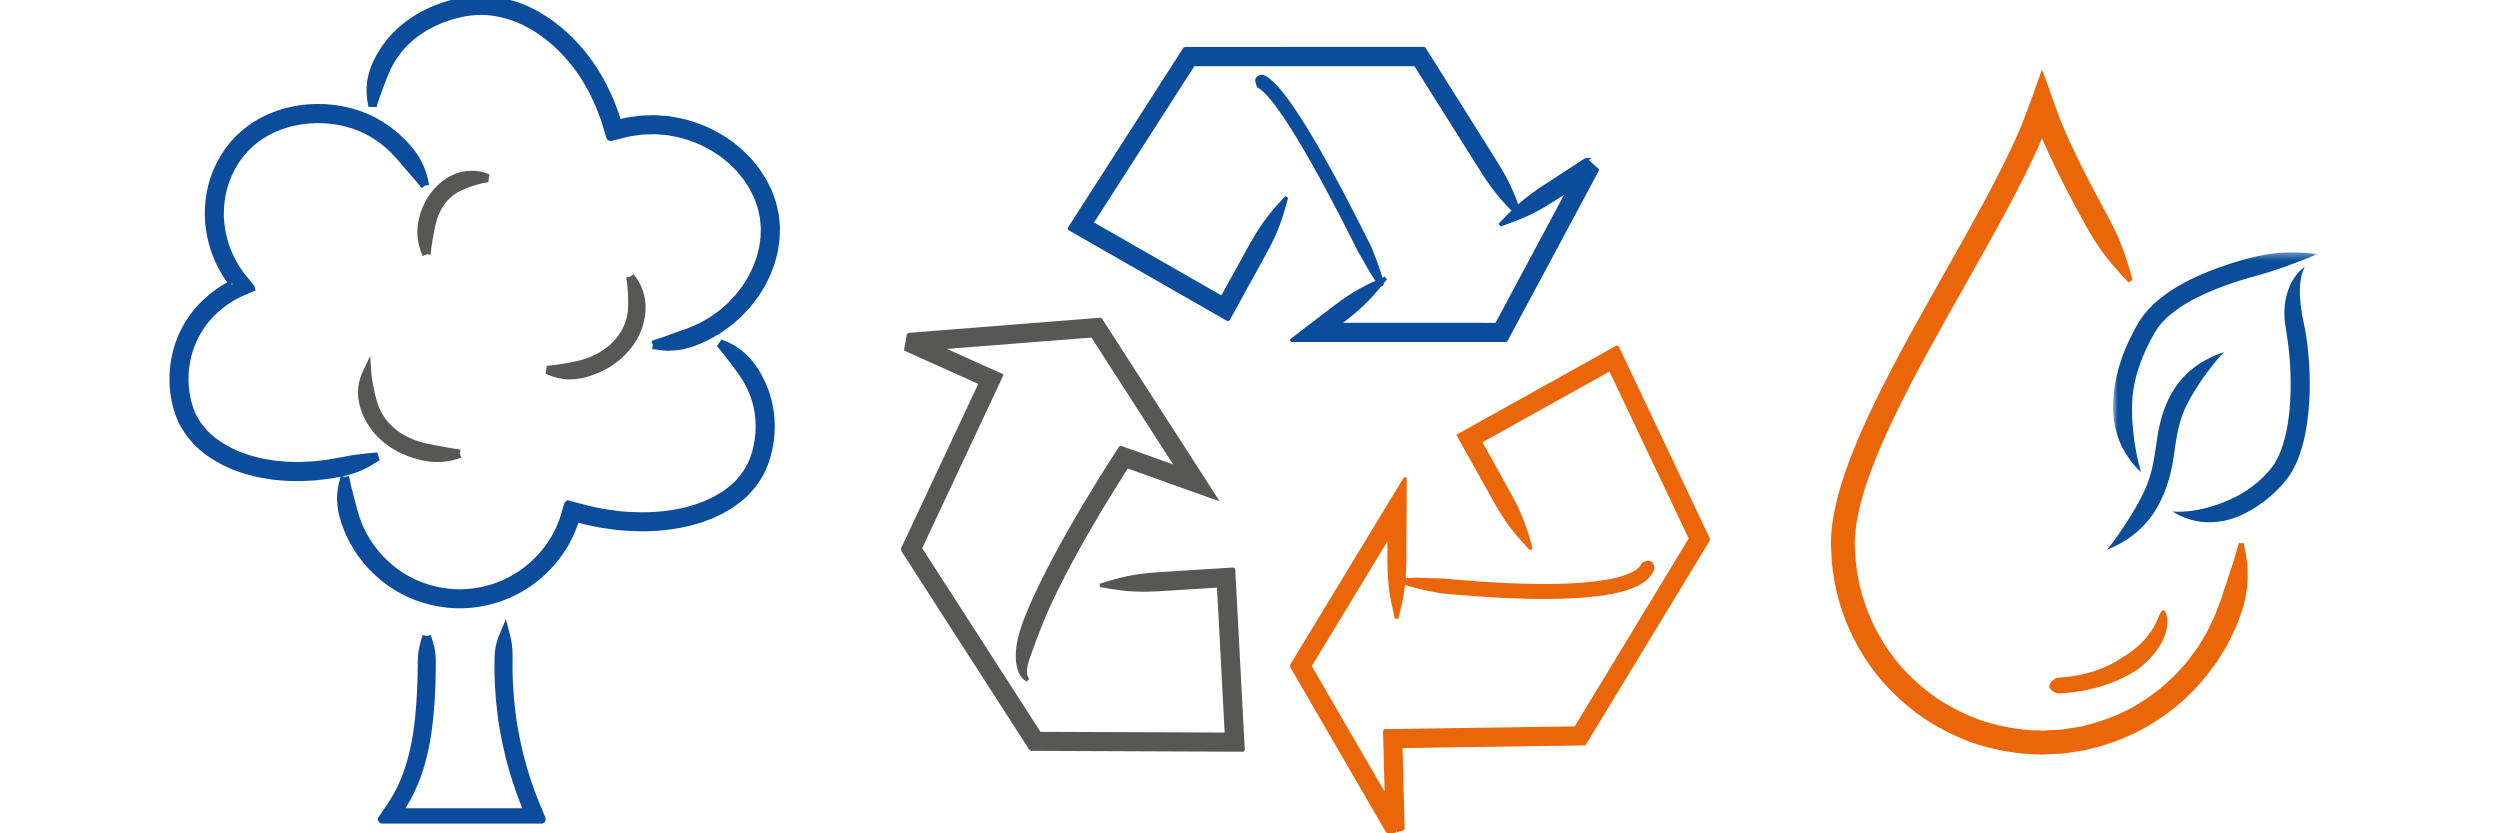
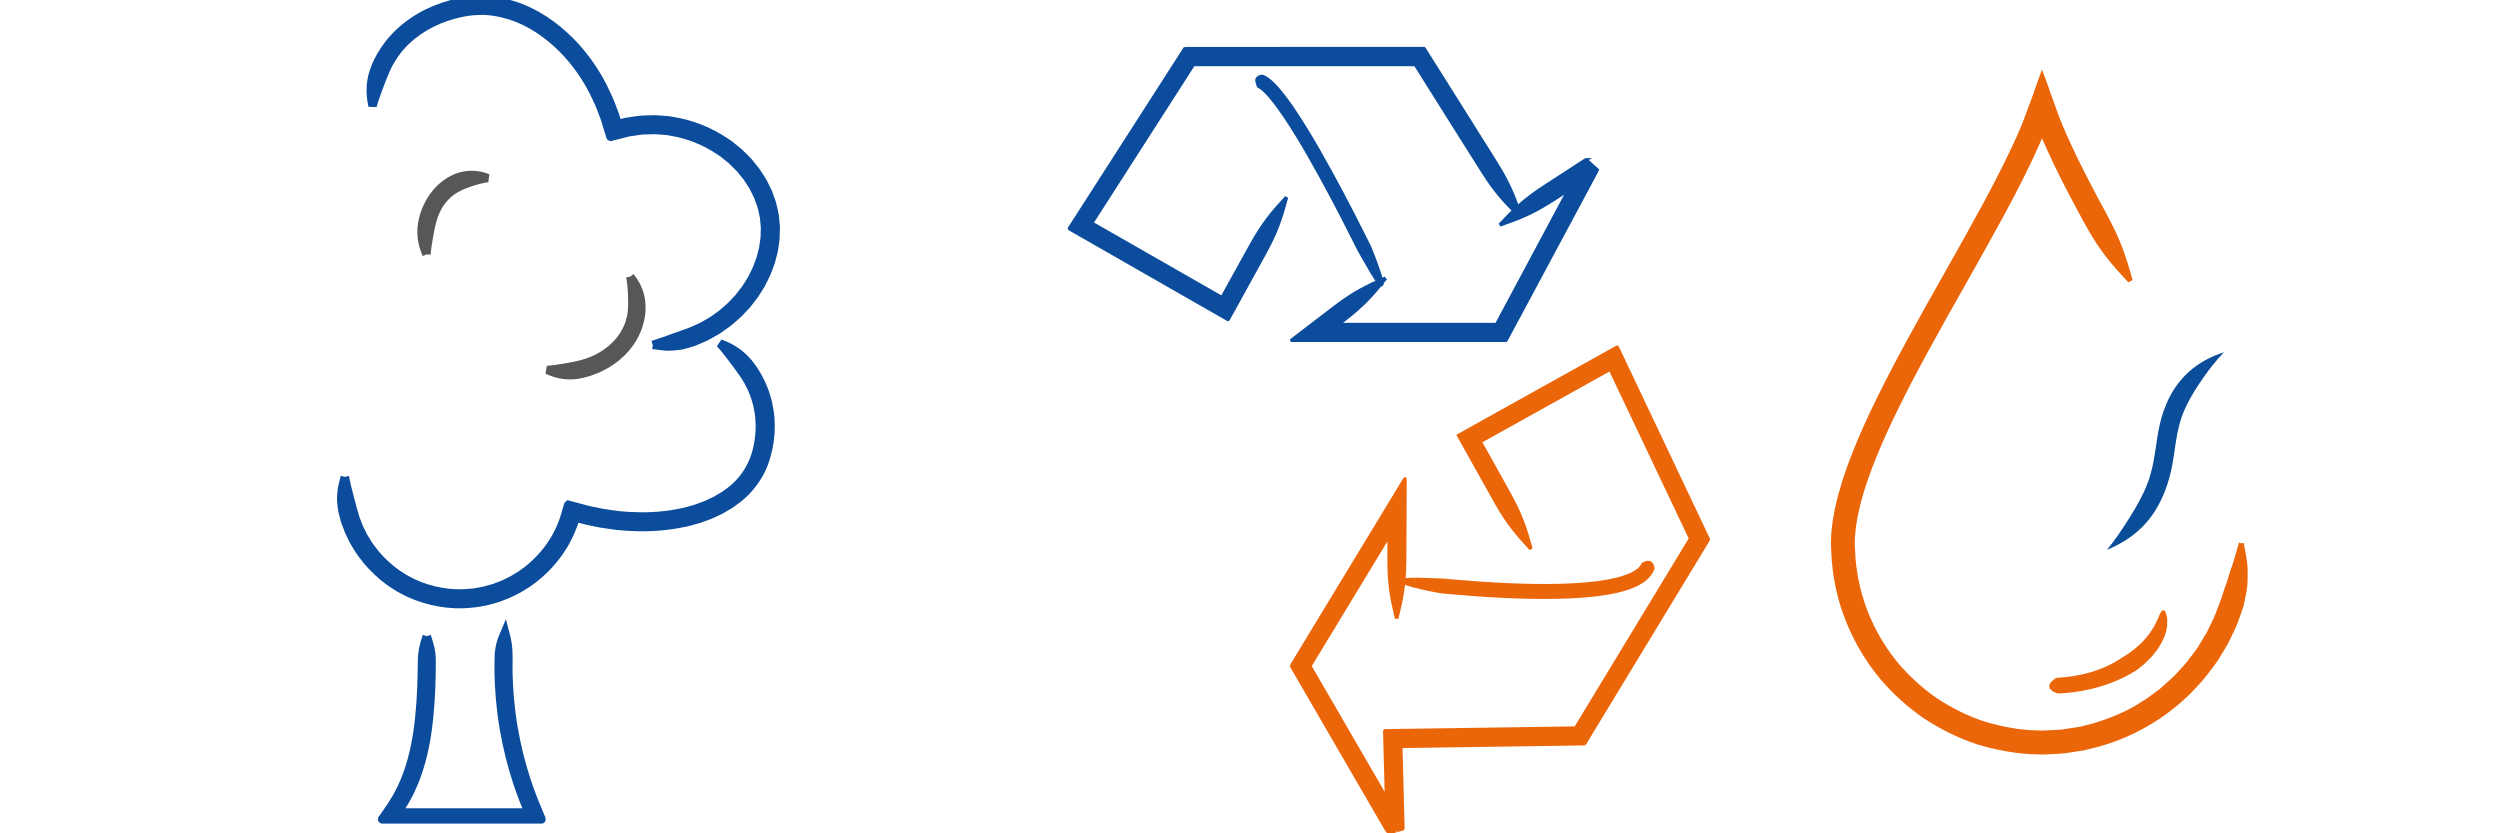
<svg xmlns="http://www.w3.org/2000/svg" xmlns:xlink="http://www.w3.org/1999/xlink" width="360px" height="120px" viewBox="0 0 360 120" version="1.1">
  <title>vorschau-nachhaltigkeit</title>
  <desc>Created with Sketch.</desc>
  <defs>
-     <polygon id="path-1" points="0.823 0.337 30.315 0.337 30.315 32.093 0.823 32.093" />
-   </defs>
+     </defs>
  <g id="vorschau-nachhaltigkeit" stroke="none" stroke-width="1" fill="none" fill-rule="evenodd">
    <g id="Group-2" transform="translate(264, 11)">
      <path d="M58.747,67.241 C58.497,68.102 58.268,68.891 58.047,69.652 C57.859,70.405 57.538,71.106 57.333,71.832 C57.214,72.193 57.128,72.563 56.998,72.933 C56.857,73.301 56.721,73.679 56.588,74.073 C56.456,74.467 56.326,74.877 56.199,75.309 C56.037,75.731 55.867,76.172 55.687,76.638 C55.496,77.143 55.25,77.919 54.777,78.811 C54.559,79.263 54.317,79.76 54.06,80.292 C53.811,80.699 53.56,81.113 53.304,81.533 C53.012,81.993 52.76,82.49 52.402,82.924 C51.73,83.822 51.064,84.765 50.234,85.607 C49.477,86.516 48.552,87.294 47.648,88.124 C47.192,88.535 46.669,88.873 46.178,89.258 C45.684,89.64 45.177,90.013 44.621,90.322 C42.51,91.735 40.066,92.728 37.545,93.492 C36.905,93.658 36.263,93.823 35.618,93.989 L33.641,94.295 C32.983,94.426 32.312,94.448 31.642,94.477 C30.972,94.491 30.301,94.591 29.63,94.536 C26.935,94.513 24.27,94.01 21.725,93.256 C19.189,92.436 16.835,91.227 14.686,89.825 C12.587,88.346 10.723,86.656 9.161,84.825 C6.065,81.13 4.268,76.968 3.437,73.325 C3.038,71.496 2.817,69.795 2.786,68.285 C2.644,66.762 2.837,65.536 2.957,64.465 C3.135,63.41 3.29,62.584 3.441,62.024 C3.577,61.464 3.649,61.167 3.649,61.167 C3.649,61.167 3.822,60.563 4.145,59.455 C4.495,58.351 5.032,56.748 5.841,54.775 C7.412,50.816 10.074,45.406 13.398,39.329 C16.706,33.242 20.671,26.488 24.427,19.543 C26.289,16.059 28.12,12.541 29.656,8.95 C29.792,8.633 29.928,8.318 30.061,8.006 C30.06,8.012 30.057,8.022 30.055,8.011 L30.051,8.001 L30.049,7.996 C30.06,8.022 30.005,7.89 30.134,8.201 C30.485,9.056 30.855,9.886 31.226,10.699 C31.921,12.232 32.643,13.684 33.345,15.082 C33.63,15.637 33.905,16.171 34.169,16.684 C34.546,17.398 34.892,18.053 35.202,18.64 C35.836,19.806 36.324,20.705 36.635,21.277 C38.682,24.959 40.271,26.796 42.752,29.42 C41.79,25.938 41.023,23.639 39.03,19.967 C38.726,19.399 38.246,18.506 37.624,17.349 C37.318,16.768 36.978,16.122 36.607,15.416 C36.348,14.911 36.078,14.385 35.798,13.839 C35.109,12.468 34.4,11.044 33.727,9.556 C33.368,8.767 33.01,7.964 32.673,7.145 L32.242,6.087 L31.751,4.752 C31.429,3.849 31.104,2.942 30.778,2.03 L30.3,0.668 C30.22,0.447 30.14,0.197 30.06,0 L29.818,0.679 C29.496,1.586 29.172,2.497 28.847,3.412 C28.508,4.316 28.168,5.224 27.826,6.136 L27.57,6.82 C27.519,6.957 27.497,7.011 27.476,7.057 L27.407,7.219 L27.129,7.866 C25.65,11.325 23.848,14.796 22.007,18.24 C18.289,25.119 14.322,31.883 10.991,38.017 C7.643,44.143 4.933,49.649 3.306,53.752 C2.471,55.792 1.906,57.477 1.537,58.644 C1.193,59.823 1.011,60.468 1.011,60.468 C1.011,60.468 0.933,60.787 0.784,61.392 C0.624,61.991 0.449,62.898 0.254,64.065 C0.195,64.662 0.071,65.307 0.049,66.042 C0.033,66.408 0.017,66.79 1.13686838e-13,67.186 C0.018,67.573 0.035,67.974 0.054,68.388 C0.09,70.046 0.329,71.919 0.768,73.932 C1.68,77.943 3.658,82.528 7.063,86.592 C8.779,88.607 10.828,90.469 13.14,92.093 C15.501,93.641 18.095,94.97 20.887,95.872 C23.69,96.71 26.627,97.258 29.587,97.285 C30.325,97.341 31.062,97.239 31.8,97.222 C32.537,97.189 33.273,97.16 33.999,97.022 C34.726,96.908 35.451,96.795 36.175,96.682 C36.885,96.5 37.593,96.319 38.298,96.137 C43.903,94.543 48.823,91.328 52.268,87.459 C53.177,86.529 53.914,85.495 54.65,84.505 C55.041,84.024 55.323,83.481 55.643,82.975 C55.924,82.512 56.2,82.055 56.473,81.606 C56.756,81.02 57.02,80.473 57.262,79.975 C57.774,78.991 58.046,78.137 58.251,77.578 C58.435,77.06 58.613,76.571 58.753,76.096 C58.861,75.612 58.956,75.149 59.04,74.702 C59.123,74.256 59.194,73.826 59.256,73.408 C59.308,72.987 59.298,72.569 59.309,72.162 C59.297,71.345 59.342,70.562 59.199,69.75 C59.073,68.94 58.921,68.116 58.747,67.241" id="Fill-142" stroke="#EB6509" stroke-width="0.7" fill="#EB6509" />
      <path d="M32.443,88.863 C32.353,88.866 32.319,88.867 32.196,88.816 C31.769,88.671 31.272,88.4 31.131,88.038 C30.983,87.672 31.199,87.22 31.968,86.704 C31.996,86.686 32.129,86.616 32.198,86.605 C33.871,86.521 35.518,86.25 37.054,85.798 C37.919,85.539 38.75,85.229 39.528,84.866 C40.292,84.503 41.006,84.095 41.655,83.644 C41.655,83.644 41.865,83.513 42.222,83.289 C42.412,83.183 42.605,83.036 42.823,82.87 C43.036,82.701 43.314,82.529 43.545,82.314 C44.57,81.496 45.58,80.296 46.186,79.21 C46.453,78.752 46.583,78.354 46.764,78.035 C46.895,77.712 46.992,77.459 47.099,77.273 C47.31,76.901 47.48,76.796 47.643,76.904 C47.799,77.013 47.929,77.336 48.031,77.809 C48.098,78.046 48.089,78.315 48.084,78.613 C48.073,78.911 48.077,79.238 47.981,79.571 C48.02,79.504 47.95,79.872 47.76,80.459 C47.632,80.749 47.482,81.092 47.319,81.461 C47.103,81.82 46.876,82.211 46.616,82.596 C46.315,82.965 46.044,83.354 45.719,83.691 C45.383,84.022 45.089,84.347 44.79,84.603 C44.483,84.855 44.227,85.066 44.047,85.213 C43.87,85.364 43.755,85.442 43.755,85.442 L42.657,86.108 C42.277,86.319 41.87,86.509 41.476,86.708 C40.521,87.158 39.499,87.544 38.432,87.865 C36.54,88.424 34.502,88.76 32.443,88.863" id="Fill-144" fill="#EB6509" />
-       <path d="M67.882,27.411 C66.413,28.506 65.616,30.078 65.221,31.715 C65.018,32.547 64.929,33.428 64.957,34.369 C64.96,35.31 65.161,36.352 65.313,37.297 C65.405,37.974 65.612,39.073 65.768,41.403 C65.853,42.715 65.908,44.933 65.787,46.805 C65.674,48.675 65.42,50.182 65.42,50.182 C65.42,50.182 65.36,50.494 65.262,51.006 C65.163,51.516 64.992,52.217 64.755,52.971 C64.517,53.724 64.209,54.542 63.814,55.24 C63.716,55.416 63.62,55.592 63.526,55.764 C63.414,55.916 63.305,56.066 63.197,56.213 C63.006,56.506 62.751,56.788 62.519,57.044 C61.524,58.138 60.574,58.889 59.801,59.426 C59.028,59.971 58.415,60.294 57.996,60.514 C56.286,61.378 54.874,61.84 53.473,62.201 C52.067,62.54 50.643,62.767 48.836,62.659 C50.374,63.601 51.943,64.104 53.637,64.198 C55.327,64.276 57.18,63.965 59.226,62.951 C59.728,62.696 60.456,62.314 61.365,61.678 C62.277,61.049 63.381,60.177 64.548,58.898 C64.817,58.603 65.113,58.279 65.405,57.854 C65.551,57.65 65.7,57.442 65.853,57.229 C65.976,57.008 66.102,56.783 66.228,56.556 C66.736,55.647 67.096,54.672 67.372,53.793 C67.646,52.913 67.832,52.122 67.941,51.554 C68.047,50.985 68.111,50.638 68.111,50.638 C68.111,50.638 68.4,48.978 68.527,46.971 C68.662,44.964 68.607,42.615 68.507,41.226 C68.34,38.759 68.114,37.578 68.006,36.849 C67.811,35.726 67.593,34.937 67.478,34.144 C67.342,33.359 67.254,32.631 67.214,31.914 C67.164,31.195 67.163,30.486 67.244,29.743 C67.331,29.004 67.473,28.212 67.882,27.411" id="Fill-146" fill="#0A4D99" />
      <g id="Group-150" transform="translate(39.455, 25.003)">
        <mask id="mask-2" fill="white">
          <use xlink:href="#path-1" />
        </mask>
        <g id="Clip-149" />
        <path d="M30.315,0.576 C26.722,0.191 24.219,0.174 20.078,1.26 C19.378,1.456 18.234,1.748 15.905,2.581 C14.479,3.089 12.1,4.066 10.179,5.211 C8.243,6.321 6.835,7.64 6.835,7.64 C6.835,7.64 6.525,7.89 6.075,8.384 C5.606,8.846 5.013,9.6 4.46,10.502 C3.465,12.172 2.47,14.348 1.951,15.983 C0.872,19.216 0.859,21.413 0.823,22.513 C0.813,24.774 1.29,26.534 1.973,28.042 C2.67,29.551 3.62,30.826 4.903,32.093 C4.363,30.368 4.098,28.932 3.89,27.461 C3.698,25.987 3.526,24.477 3.553,22.539 C3.598,21.591 3.599,19.717 4.561,16.846 C5.025,15.396 5.918,13.428 6.826,11.889 C7.251,11.206 7.679,10.638 8.063,10.26 C8.416,9.867 8.676,9.656 8.676,9.656 C8.676,9.656 9.83,8.573 11.567,7.579 C13.282,6.561 15.504,5.646 16.846,5.16 C19.043,4.371 20.143,4.084 20.809,3.89 C24.771,2.81 26.966,1.918 30.315,0.576" id="Fill-148" fill="#0A4D99" mask="url(#mask-2)" />
      </g>
      <path d="M56.255,39.715 C54.542,40.284 53.132,40.995 51.821,42.015 C50.524,43.042 49.301,44.391 48.282,46.437 C47.982,47.133 47.362,48.306 46.859,50.816 C46.722,51.401 46.545,52.734 46.545,52.734 C46.545,52.734 46.377,53.818 46.283,54.419 C45.825,57.482 45.067,59.107 44.65,59.986 C43.81,61.737 42.984,63.031 42.179,64.298 C41.362,65.559 40.536,66.775 39.403,68.183 C41.061,67.472 42.419,66.694 43.676,65.629 C44.92,64.561 46.108,63.206 47.105,61.18 C47.59,60.212 48.512,58.15 48.998,54.85 C49.106,54.221 49.245,53.135 49.245,53.135 C49.245,53.135 49.448,51.853 49.553,51.348 C49.996,49.135 50.496,48.225 50.742,47.621 C51.58,45.899 52.417,44.626 53.264,43.405 C54.123,42.192 55.008,41.022 56.255,39.715" id="Fill-151" fill="#0A4D99" />
    </g>
    <g id="Group-3" transform="translate(130, 7)" stroke-width="0.5">
      <path d="M89,24.292 C88.059,21.44 87.336,19.557 85.496,16.598 C85.054,15.893 84.256,14.62 83.303,13.099 C82.042,11.094 80.678,8.925 79.279,6.699 C78.579,5.585 77.87,4.458 77.159,3.329 L76.094,1.637 L75.394,0.523 L75.128,0.1 C75.104,0.067 75.086,0.024 75.058,0 L74.934,0 L74.686,0 L73.757,0 C65.08,0.002 56.409,0.003 49.908,0.004 C46.657,0.005 43.949,0.006 42.054,0.007 L40.914,0.007 C40.812,0.014 40.696,-0.009 40.61,0.022 C40.555,0.109 40.5,0.194 40.447,0.278 C40.339,0.445 40.236,0.607 40.136,0.762 C39.9,1.129 39.7,1.442 39.538,1.695 C39.263,2.124 39.117,2.352 39.117,2.352 C36.729,6.073 36.578,6.308 36.578,6.308 C36.578,6.308 35.463,8.044 33.179,11.6 C32.037,13.378 30.602,15.611 28.87,18.311 C28.004,19.66 27.062,21.125 26.045,22.71 C25.787,23.112 25.523,23.523 25.254,23.942 C24.99,24.353 24.724,24.768 24.455,25.187 L24.05,25.818 C23.902,25.944 24.123,25.978 24.206,26.047 L24.534,26.234 C25.656,26.876 26.817,27.541 28.017,28.228 C30.826,29.838 34.707,32.059 38.662,34.325 C40.64,35.456 42.636,36.6 44.528,37.682 C44.892,37.891 45.254,38.097 45.612,38.303 L46.311,38.702 L46.657,38.901 L46.83,39 C46.874,38.982 46.898,38.894 46.932,38.845 C47.362,38.066 47.785,37.301 48.196,36.555 C48.686,35.666 49.153,34.821 49.587,34.034 C50.922,31.607 51.758,30.086 52.192,29.299 C53.861,26.239 54.475,24.317 55.252,21.416 C53.215,23.612 51.919,25.152 50.219,28.195 C49.783,28.982 48.944,30.499 47.601,32.923 C47.166,33.71 46.7,34.555 46.209,35.443 C45.852,36.091 45.999,35.823 45.97,35.876 L45.975,35.878 L45.978,35.879 L45.652,35.693 C43.76,34.61 41.764,33.468 39.785,32.335 C35.829,30.072 31.947,27.852 29.138,26.245 C28.67,25.977 28.209,25.713 27.756,25.454 C27.565,25.345 27.374,25.236 27.185,25.127 L27.189,25.129 L27.187,25.134 C27.445,24.731 27.699,24.335 27.948,23.947 C28.965,22.363 29.906,20.897 30.771,19.547 C32.503,16.848 33.936,14.614 35.078,12.835 C37.359,9.278 38.474,7.541 38.474,7.541 C38.474,7.541 38.625,7.306 41.013,3.585 C41.013,3.585 41.159,3.357 41.435,2.929 C41.548,2.752 41.687,2.536 41.851,2.281 L41.851,2.281 L41.85,2.281 L41.879,2.281 L42.054,2.281 C43.949,2.282 46.657,2.283 49.908,2.284 C56.409,2.286 65.08,2.286 73.757,2.288 C73.551,1.781 74.587,3.559 75.238,4.553 C75.948,5.682 76.658,6.809 77.358,7.923 C78.758,10.148 80.122,12.317 81.384,14.322 C82.342,15.839 83.144,17.109 83.59,17.814 C85.459,20.753 86.841,22.216 89,24.292" id="Fill-23" stroke="#0B4C9C" fill="#0B4C9C" />
      <path d="M69.536,33.046 C66.796,34.239 64.996,35.128 62.233,37.225 C61.457,37.819 60.194,38.786 57.568,40.794 C57.324,40.981 57.074,41.172 56.805,41.379 C56.671,41.482 56.531,41.589 56.384,41.701 C56.311,41.757 56.237,41.814 56.16,41.873 L56.044,41.962 C56.034,41.974 55.982,42 56.007,42 L56.082,42 C61.444,42 69.716,41.999 76.684,41.999 C79.611,41.998 82.263,41.996 84.2,41.995 C84.687,41.995 85.128,41.995 85.518,41.994 L86.602,41.994 C86.686,41.994 86.768,41.994 86.848,41.994 C86.899,41.946 86.926,41.861 86.966,41.798 C87.038,41.663 87.106,41.535 87.172,41.412 C87.533,40.738 87.741,40.347 87.762,40.309 C88.092,39.694 88.097,39.684 88.097,39.684 C88.097,39.684 89.892,36.338 92.287,31.874 C93.484,29.642 94.83,27.131 96.177,24.62 C96.936,23.205 97.694,21.79 98.431,20.414 C98.759,19.801 99.086,19.192 99.409,18.589 C99.57,18.287 99.732,17.987 99.892,17.688 C99.926,17.619 99.983,17.527 100,17.476 L99.953,17.435 L99.858,17.351 C99.609,17.128 99.365,16.91 99.128,16.698 C98.804,16.394 98.496,16.105 98.453,16.064 C98.404,16.008 98.366,16 98.384,16 C98.253,16.085 98.238,16.095 98.229,16.101 C95.162,18.092 93.345,19.273 92.369,19.906 C89.466,21.807 88.028,23.204 85.989,25.384 C88.815,24.412 90.679,23.667 93.6,21.796 C93.941,21.576 94.43,21.261 95.101,20.83 C95.268,20.721 95.447,20.605 95.638,20.482 C95.733,20.421 95.83,20.359 95.93,20.293 L95.928,20.295 C95.928,20.295 95.922,20.3 95.919,20.302 L95.918,20.303 L95.917,20.304 C95.917,20.304 95.911,20.308 95.905,20.312 C91.98,27.645 86.104,38.622 86.104,38.622 C86.104,38.622 86.098,38.633 85.768,39.248 C85.76,39.265 85.666,39.44 85.505,39.74 L85.505,39.739 C85.119,39.739 84.682,39.738 84.2,39.738 C82.263,39.737 79.611,39.736 76.684,39.734 C71.947,39.734 66.324,39.733 62.679,39.733 L62.674,39.737 C62.668,39.741 62.662,39.743 62.662,39.743 C63.091,39.411 63.386,39.184 63.611,39.01 C66.353,36.886 67.676,35.38 69.536,33.046" id="Fill-25" stroke="#0B4C9C" fill="#0B4C9C" />
      <path d="M51.252,5.43 C51.232,5.421 51.227,5.419 51.213,5.373 C51.176,5.253 51.113,5.049 51.035,4.794 C50.997,4.674 50.977,4.53 51.045,4.384 C51.115,4.234 51.307,4.069 51.652,4.005 C51.675,4.001 51.781,3.995 51.832,4.009 C52.383,4.248 52.743,4.562 53.093,4.875 C53.434,5.191 53.743,5.518 54.032,5.854 C55.605,7.705 56.859,9.691 58.097,11.691 C59.322,13.696 60.479,15.733 61.605,17.786 C62.73,19.837 63.821,21.905 64.892,23.984 L67.197,28.546 C67.197,28.546 68.096,30.711 68.597,32.289 C69.505,34.938 68.72,34.078 67.813,32.61 C67.867,32.783 65.745,29.049 65.745,29.049 L63.376,24.375 C62.326,22.343 61.256,20.322 60.155,18.32 C59.054,16.317 57.923,14.335 56.735,12.395 C55.541,10.468 54.307,8.536 52.88,6.862 C52.616,6.556 52.342,6.269 52.062,6.009 C51.788,5.754 51.481,5.522 51.252,5.43" id="Fill-27" stroke="#0B4C9C" fill="#0B4C9C" />
      <path d="M71.119,82.075 C71.844,79.176 72.238,77.206 72.267,73.733 C72.276,71.87 72.292,68.389 72.31,64.315 C72.312,63.737 72.314,63.155 72.316,62.571 L72.318,62.132 L72.318,62.023 C72.316,61.992 72.327,61.921 72.299,61.981 L72.185,62.169 L71.73,62.92 C71.12,63.925 70.506,64.936 69.888,65.956 C68.981,67.449 68.062,68.965 67.134,70.494 C65.873,72.574 64.586,74.694 63.293,76.825 C62,78.956 60.702,81.096 59.416,83.215 C58.774,84.275 58.134,85.329 57.5,86.375 C57.14,86.968 56.781,87.559 56.425,88.146 C56.288,88.406 56.063,88.665 56,88.925 L56.455,89.71 L57.008,90.663 C60.453,96.603 63.828,102.421 66.288,106.661 C66.983,107.861 67.615,108.949 68.166,109.9 C69.104,111.447 70.142,113.601 70.27,112.843 C70.901,112.652 71.217,112.563 71.114,112.593 C71.308,112.539 71.501,112.485 71.675,112.435 C71.761,112.411 71.843,112.389 71.917,112.367 C71.953,112.35 71.994,112.364 72.018,112.322 C72.015,112.182 72.011,112.05 72.007,111.929 C71.983,110.959 71.974,110.629 71.998,111.553 C71.957,110.011 71.918,108.499 71.895,107.6 C71.882,107.112 71.878,106.957 71.891,107.451 C71.835,105.348 71.784,103.353 71.738,101.604 C71.728,101.213 71.718,100.836 71.708,100.474 L71.708,100.477 C71.728,100.477 71.661,100.477 71.751,100.476 C72.075,100.471 72.375,100.467 72.653,100.463 C74.873,100.43 75.584,100.42 73.706,100.446 C83.711,100.301 89.768,100.213 93.323,100.16 C95.117,100.135 96.279,100.118 96.994,100.107 C97.348,100.102 97.647,100.097 97.896,100.094 C97.958,100.093 98.017,100.092 98.073,100.092 L98.155,100.09 C98.174,100.078 98.183,100.049 98.198,100.029 C98.25,99.943 98.296,99.866 98.337,99.8 C98.498,99.534 98.567,99.42 98.567,99.42 C98.567,99.42 98.629,99.318 100.746,95.828 C100.95,95.492 102.241,93.367 105.081,88.686 C106.501,86.346 108.308,83.368 110.562,79.655 C111.688,77.798 112.927,75.759 114.282,73.523 C114.621,72.965 114.969,72.393 115.323,71.81 C115.485,71.542 115.648,71.274 115.812,71.003 L115.946,70.782 C115.962,70.744 116.006,70.708 115.999,70.67 L115.944,70.552 L115.719,70.08 C115.53,69.681 115.339,69.277 115.146,68.869 C114.535,67.583 113.899,66.241 113.237,64.846 C111.816,61.849 109.908,57.824 107.696,53.161 C106.59,50.829 105.409,48.338 104.175,45.735 C103.957,45.275 103.737,44.812 103.516,44.347 L103.046,43.355 L102.928,43.107 C102.906,43.073 102.894,43.006 102.863,43 L102.744,43.066 L102.264,43.334 C101.383,43.825 100.492,44.32 99.596,44.819 C98.298,45.543 96.978,46.277 95.644,47.021 C91.539,49.307 87.304,51.666 83.151,53.979 C82.486,54.349 81.823,54.718 81.162,55.088 L80.386,55.52 L80.192,55.628 L80.095,55.682 L80.048,55.709 L80.075,55.757 L80.292,56.147 L81.158,57.7 C81.733,58.73 82.304,59.752 82.868,60.762 C83.097,61.172 83.321,61.572 83.536,61.957 C84.355,63.418 85.045,64.651 85.424,65.326 C87.128,68.343 88.422,69.867 90.455,72.04 C89.667,69.158 89.045,67.249 87.372,64.215 C86.997,63.539 86.31,62.304 85.497,60.84 C85.281,60.454 85.058,60.053 84.83,59.643 C84.267,58.635 83.697,57.615 83.123,56.585 C83.125,56.589 83.129,56.594 83.123,56.595 L83.12,56.596 L83.461,56.407 L84.239,55.974 C88.391,53.66 92.626,51.301 96.732,49.014 C98.066,48.271 99.385,47.536 100.682,46.814 C101.007,46.632 101.33,46.453 101.652,46.273 L101.881,46.145 L101.879,46.146 L101.876,46.148 L101.872,46.145 L101.872,46.143 C101.872,46.143 101.857,46.112 101.913,46.23 L102.145,46.718 C103.38,49.322 104.562,51.813 105.668,54.144 C107.881,58.807 109.791,62.83 111.213,65.827 C111.875,67.223 112.511,68.563 113.122,69.851 L113.35,70.331 L113.455,70.552 L113.455,70.552 L113.455,70.55 L113.455,70.549 C113.452,70.555 113.474,70.519 113.41,70.624 C113.056,71.208 112.71,71.779 112.37,72.338 C111.015,74.573 109.777,76.613 108.651,78.471 C106.398,82.184 104.591,85.163 103.172,87.503 C100.334,92.184 99.044,94.31 98.84,94.646 C96.953,97.757 96.898,97.847 96.898,97.847 C96.196,97.858 95.053,97.874 93.291,97.899 C89.736,97.95 83.679,98.038 73.674,98.182 C75.552,98.154 74.841,98.165 72.62,98.196 C71.782,98.209 70.8,98.223 69.701,98.239 L69.427,98.243 C69.389,98.297 69.42,98.419 69.414,98.505 C69.419,98.694 69.424,98.884 69.429,99.078 C69.439,99.465 69.449,99.861 69.46,100.266 C69.471,100.713 69.484,101.18 69.497,101.664 C69.542,103.413 69.593,105.407 69.648,107.51 C69.634,107.017 69.638,107.172 69.651,107.659 C69.654,107.758 69.657,107.873 69.66,108 L69.66,107.999 L69.66,107.995 C69.66,107.995 69.66,107.991 69.66,107.985 C69.66,107.985 69.658,107.979 69.662,107.986 C69.662,107.986 69.665,107.991 69.668,107.996 C69.245,107.266 68.762,106.431 68.228,105.512 C65.769,101.271 62.396,95.452 58.951,89.512 L58.602,88.908 L58.602,88.913 C58.873,88.466 59.146,88.016 59.42,87.564 C60.054,86.519 60.694,85.465 61.337,84.406 C62.622,82.286 63.921,80.146 65.214,78.016 C66.506,75.885 67.793,73.764 69.054,71.685 C69.37,71.165 69.684,70.647 69.996,70.133 L70.051,70.041 L70.051,70.042 L70.05,70.043 L70.048,70.046 L70.045,70.052 C70.041,70.057 70.035,70.071 70.037,70.056 C70.034,71.643 70.032,72.999 70.031,73.725 C70.036,77.198 70.415,79.17 71.119,82.075" id="Fill-29" stroke="#EB6509" fill="#EB6509" />
-       <path d="M18.018,90.936 C17.553,90.34 17.599,89.694 17.684,89.118 C17.78,88.534 17.957,87.977 18.151,87.405 C18.548,86.264 19.016,85.062 19.61,83.498 C19.751,83.136 19.952,82.617 20.215,81.995 C20.348,81.684 20.493,81.348 20.647,80.99 C20.726,80.812 20.808,80.628 20.891,80.441 C21.072,80.048 21.256,79.651 21.441,79.25 C21.719,78.676 21.999,78.096 22.283,77.51 C24.608,72.842 27.433,67.958 30.432,63.112 C31.051,62.131 31.672,61.146 32.293,60.162 C33.332,60.534 34.37,60.906 35.404,61.276 C36.966,61.836 38.521,62.392 40.065,62.945 C41.402,63.423 42.733,63.9 44.059,64.374 C44.381,64.486 44.741,64.628 45.031,64.714 L44.464,63.832 C44.086,63.246 43.709,62.66 43.333,62.077 C39.044,55.418 34.827,48.868 31.742,44.079 C31.034,42.978 30.39,41.979 29.827,41.106 C29.49,40.582 29.177,40.096 28.89,39.65 C28.77,39.463 28.653,39.282 28.538,39.104 C28.503,39.073 28.496,38.985 28.438,39.002 L28.282,39.015 L27.977,39.038 C27.626,39.066 27.293,39.092 26.98,39.117 C25.551,39.23 25.253,39.254 25.041,39.271 C15.357,40.034 7.089,40.687 1.892,41.098 C1.59,41.121 1.293,41.144 1.002,41.167 C0.946,41.175 0.823,41.173 0.82,41.19 L0.811,41.243 L0.793,41.348 C0.77,41.484 0.747,41.615 0.726,41.742 C0.683,41.992 0.643,42.22 0.608,42.422 C0.554,42.831 0.44,43.127 0.487,43.336 C1.216,43.663 1.53,43.804 1.386,43.739 C1.314,43.708 1.128,43.624 0.822,43.486 C0.746,43.451 0.662,43.413 0.569,43.372 C0.535,43.354 0.452,43.326 0.45,43.312 L0.458,43.27 C0.468,43.214 0.48,43.148 0.494,43.074 L0.461,43.251 L0.454,43.295 L0.45,43.317 C0.466,43.327 0.501,43.341 0.525,43.352 L0.846,43.496 C1.27,43.687 1.679,43.871 2.061,44.043 C2.826,44.387 3.484,44.683 3.949,44.892 C4.336,45.067 4.541,45.158 4.551,45.163 C4.54,45.158 4.281,45.042 3.697,44.779 C4.748,45.252 5.751,45.703 6.293,45.947 C6.759,46.156 6.827,46.187 6.144,45.879 C8.09,46.755 9.79,47.52 11.202,48.155 L11.202,48.154 C11.05,48.48 10.906,48.787 10.771,49.074 C10.471,49.712 10.214,50.261 10,50.716 C9.147,52.533 9.008,52.831 9.764,51.221 C6.538,58.095 6.371,58.451 6.371,58.451 C6.371,58.451 6.103,59.02 4.896,61.593 C4.292,62.878 3.454,64.664 2.296,67.131 C1.67,68.466 0.956,69.986 0.145,71.713 C-0.23,72.125 0.215,72.488 0.428,72.872 C0.583,73.111 0.739,73.354 0.898,73.6 C1.152,73.994 1.412,74.399 1.68,74.816 C2.217,75.649 2.783,76.529 3.383,77.46 C4.311,78.902 6.121,81.714 9.123,86.378 C10.624,88.71 12.424,91.504 14.559,94.821 C15.697,96.589 16.925,98.496 18.247,100.551 C18.335,100.653 18.381,100.833 18.503,100.873 L18.938,100.875 L19.749,100.878 C20.041,100.88 20.337,100.881 20.635,100.882 C21.23,100.885 21.837,100.887 22.454,100.889 C23.689,100.894 24.966,100.9 26.286,100.905 C30.324,100.921 35.182,100.941 40.352,100.962 C41.645,100.967 42.957,100.973 44.281,100.978 C44.942,100.981 45.608,100.983 46.274,100.986 L47.943,100.992 L48.95,100.996 C49.009,101.014 49.002,100.967 48.996,100.922 L48.99,100.797 L48.976,100.547 L48.95,100.046 C48.797,97.148 48.643,94.233 48.491,91.371 C48.351,88.729 48.211,86.086 48.073,83.467 C48.004,82.158 47.935,80.855 47.866,79.56 C47.832,78.913 47.798,78.268 47.763,77.626 L47.683,76.094 L47.631,75.133 C47.69,74.898 47.454,74.993 47.306,74.988 L46.824,75.018 C44.455,75.166 42.177,75.309 40.083,75.44 C38.588,75.536 37.358,75.614 36.656,75.66 C33.208,75.892 31.276,76.399 28.44,77.292 C31.367,77.825 33.347,78.089 36.796,77.892 C37.499,77.849 38.729,77.775 40.224,77.685 C41.857,77.584 43.635,77.474 45.484,77.359 C45.726,81.951 45.978,86.721 46.229,91.49 C46.356,93.881 46.485,96.316 46.613,98.738 C44.501,98.729 42.4,98.72 40.361,98.711 C35.191,98.691 30.333,98.672 26.295,98.658 C23.942,98.649 21.744,98.64 19.694,98.633 C18.534,96.832 17.458,95.161 16.459,93.611 C14.324,90.294 12.524,87.5 11.022,85.168 C8.018,80.506 6.207,77.693 5.279,76.252 C4.25,74.656 3.333,73.231 2.513,71.959 C3.2,70.496 3.804,69.209 4.335,68.078 C5.493,65.611 6.331,63.824 6.934,62.538 C8.141,59.966 8.408,59.397 8.408,59.397 C8.408,59.397 8.575,59.041 11.802,52.167 C11.046,53.778 11.186,53.479 12.039,51.663 C12.252,51.208 12.51,50.658 12.81,50.021 C12.974,49.669 13.151,49.293 13.338,48.895 C13.508,48.532 13.684,48.158 13.864,47.775 C13.954,47.582 14.045,47.387 14.138,47.191 C14.156,47.143 14.195,47.087 14.197,47.046 L14.046,46.978 L13.741,46.84 C11.879,46.003 9.637,44.994 7.071,43.839 C7.755,44.147 7.686,44.116 7.222,43.907 C6.833,43.732 6.113,43.409 5.36,43.069 L5.359,43.069 C5.438,43.105 5.479,43.123 5.479,43.123 C5.479,43.123 5.45,43.11 5.388,43.083 C5.331,43.057 5.373,43.075 5.36,43.069 L5.363,43.07 C5.355,43.069 5.376,43.072 5.364,43.074 C9.822,42.722 16.913,42.163 25.22,41.51 C25.432,41.493 25.729,41.47 27.159,41.358 L27.295,41.348 C27.309,41.346 27.301,41.347 27.301,41.347 L27.3,41.347 L27.297,41.345 C27.489,41.643 27.698,41.968 27.923,42.318 C28.486,43.192 29.13,44.192 29.838,45.292 C32.421,49.304 35.955,54.793 39.547,60.373 C39.535,60.36 39.549,60.366 39.558,60.37 C38.437,59.968 37.307,59.563 36.172,59.157 L34.145,58.431 L33.129,58.068 L32.186,57.73 L31.677,57.551 L31.423,57.461 C31.402,57.457 31.377,57.437 31.362,57.447 L31.325,57.503 L31.251,57.615 L29.651,60.098 L28.504,61.929 C25.478,66.821 22.627,71.746 20.253,76.513 C19.963,77.113 19.675,77.708 19.391,78.295 C19.201,78.709 19.012,79.118 18.826,79.522 C18.74,79.716 18.656,79.905 18.574,80.089 C18.415,80.461 18.266,80.811 18.129,81.134 C17.858,81.782 17.649,82.329 17.504,82.712 C16.895,84.368 16.579,85.756 16.525,87.127 C16.503,87.811 16.547,88.497 16.734,89.192 C16.909,89.861 17.308,90.641 18.018,90.936" id="Fill-33" stroke="#575756" fill="#575756" />
      <path d="M106.592,74.263 C106.6,74.24 106.603,74.233 106.648,74.215 C106.798,74.156 106.994,74.035 107.26,74.003 C107.502,73.982 107.838,74.043 107.995,74.72 C107.999,74.744 108.005,74.858 107.993,74.91 C107.502,76.093 106.578,76.687 105.765,77.113 C104.504,77.741 103.22,78.059 101.944,78.303 C100.668,78.548 99.391,78.689 98.116,78.796 C95.567,78.996 93.024,79.026 90.489,78.983 C87.952,78.938 85.422,78.81 82.896,78.637 L79.11,78.336 L77.506,78.187 C77.506,78.187 75.207,77.793 73.617,77.349 C70.912,76.662 72.052,76.437 73.76,76.444 C73.674,76.415 74.693,76.456 75.734,76.492 C76.777,76.525 77.837,76.559 77.837,76.559 L79.675,76.727 L83.37,77.012 C85.835,77.177 88.302,77.293 90.765,77.331 C93.228,77.369 95.691,77.331 98.129,77.134 C99.346,77.028 100.56,76.889 101.746,76.659 C102.926,76.432 104.102,76.123 105.118,75.612 C105.803,75.275 106.393,74.786 106.592,74.263" id="Fill-31" stroke="#EB6509" fill="#EB6509" />
    </g>
    <g id="Group" transform="translate(25, 0)" stroke-width="1.2">
      <path d="M36.449,91.617 C36.014,92.911 35.78,93.786 35.762,95.327 C35.756,95.678 35.746,96.302 35.734,97.062 C35.688,99.545 35.546,102.464 35.131,105.338 C34.716,108.211 33.96,111.031 32.891,113.277 C32.65,113.846 32.338,114.362 32.082,114.856 C31.797,115.341 31.512,115.784 31.252,116.192 C31.056,116.474 30.87,116.743 30.693,116.997 C30.565,117.181 30.442,117.359 30.322,117.532 C30.262,117.618 30.203,117.703 30.144,117.787 L30.058,117.911 L30.015,117.973 C30.012,117.981 29.993,117.997 30.003,117.999 L30.05,117.999 C30.985,117.999 31.788,117.999 32.438,117.999 C41.189,117.998 43.131,117.998 43.131,117.998 C43.131,117.998 43.66,117.998 45.321,117.998 C46.152,117.998 47.265,117.998 48.736,117.998 C49.501,117.999 50.359,117.999 51.319,117.999 L52.745,117.999 L52.928,117.999 C52.949,117.994 53.01,118.01 52.999,117.987 L52.972,117.924 C52.936,117.839 52.901,117.753 52.865,117.667 C52.793,117.494 52.72,117.319 52.646,117.142 C52.47,116.721 52.286,116.278 52.092,115.813 C51.685,114.828 50.966,112.973 50.29,110.643 C49.609,108.315 48.998,105.511 48.632,102.677 C48.455,101.259 48.332,99.835 48.265,98.461 C48.246,97.908 48.228,97.366 48.21,96.84 C48.21,96.654 48.209,96.473 48.208,96.3 C48.2,95.608 48.206,95.038 48.215,94.717 C48.236,93.182 48.064,92.309 47.716,91 C47.173,92.269 46.861,93.146 46.818,94.702 C46.803,95.027 46.795,95.604 46.801,96.305 C46.802,96.48 46.802,96.663 46.803,96.852 C46.82,97.386 46.839,97.935 46.857,98.496 C46.925,99.888 47.05,101.332 47.23,102.77 C47.601,105.644 48.222,108.489 48.915,110.85 C49.602,113.214 50.333,115.096 50.747,116.095 C50.878,116.409 51.003,116.708 51.122,116.993 C51.121,116.99 51.123,116.992 51.123,116.992 C50.235,116.992 49.443,116.992 48.736,116.992 C47.265,116.992 46.152,116.992 45.321,116.992 C43.66,116.992 43.131,116.992 43.131,116.992 C43.131,116.992 41.189,116.992 32.438,116.991 C32.177,116.991 32.285,116.991 32.262,116.991 L32.265,116.991 L32.264,116.992 C32.343,116.879 32.426,116.759 32.514,116.633 C32.783,116.211 33.084,115.746 33.38,115.241 C33.648,114.727 33.972,114.188 34.222,113.599 C35.335,111.265 36.108,108.367 36.531,105.445 C36.953,102.521 37.096,99.574 37.141,97.077 C37.149,96.313 37.156,95.684 37.16,95.332 C37.156,93.784 36.907,92.906 36.449,91.617" id="Fill-1" stroke="#0B4C9C" fill="#0A4D99" />
      <path d="M24.653,68.673 C24.522,69.156 24.405,69.612 24.303,70.06 C24.204,70.508 24.187,70.948 24.15,71.404 C24.104,71.863 24.153,72.328 24.206,72.835 C24.238,73.087 24.256,73.352 24.318,73.623 C24.383,73.893 24.455,74.175 24.536,74.472 C24.581,74.632 24.637,74.833 24.702,75.069 C24.788,75.297 24.887,75.559 24.997,75.85 C25.116,76.136 25.208,76.467 25.381,76.789 C25.501,77.033 25.622,77.28 25.745,77.532 C25.813,77.671 25.882,77.811 25.951,77.951 C26.033,78.086 26.114,78.221 26.196,78.357 C26.362,78.629 26.53,78.905 26.701,79.184 C26.872,79.462 27.085,79.717 27.279,79.99 C28.06,81.078 29.049,82.085 30.147,83.018 C30.431,83.24 30.718,83.463 31.006,83.688 C31.291,83.918 31.618,84.094 31.924,84.301 C32.532,84.727 33.218,85.036 33.884,85.39 C36.629,86.638 39.786,87.238 42.816,86.913 C43.578,86.873 44.315,86.697 45.052,86.566 C45.416,86.481 45.771,86.368 46.129,86.27 L46.662,86.119 L47.176,85.923 C47.517,85.79 47.859,85.665 48.192,85.527 C48.516,85.368 48.838,85.21 49.157,85.054 C49.481,84.907 49.783,84.726 50.079,84.541 C50.376,84.358 50.676,84.184 50.962,83.998 C53.222,82.446 54.916,80.526 56.027,78.714 C56.333,78.276 56.537,77.807 56.766,77.383 C57.004,76.961 57.168,76.535 57.326,76.137 C57.481,75.739 57.649,75.375 57.738,75.016 C57.787,74.85 57.834,74.691 57.879,74.538 L57.878,74.54 C57.878,74.54 57.88,74.541 57.874,74.539 L57.871,74.538 C57.871,74.538 57.864,74.537 57.875,74.54 L57.947,74.559 C58.041,74.584 58.127,74.607 58.204,74.628 C58.51,74.71 58.673,74.753 58.673,74.753 C58.673,74.753 58.836,74.796 59.143,74.878 C59.446,74.972 59.909,75.046 60.493,75.172 C61.078,75.294 61.791,75.446 62.627,75.546 C63.043,75.602 63.486,75.672 63.957,75.728 C64.43,75.764 64.929,75.803 65.451,75.844 C67.537,75.965 70.025,75.942 72.687,75.45 C73.351,75.322 74.031,75.199 74.704,74.99 C75.043,74.894 75.387,74.806 75.729,74.7 C76.065,74.576 76.404,74.452 76.745,74.326 L77.258,74.137 C77.428,74.068 77.592,73.983 77.76,73.906 C78.093,73.749 78.429,73.59 78.766,73.431 C79.095,73.253 79.414,73.052 79.74,72.862 L80.228,72.571 L80.688,72.23 C81.946,71.366 83.05,70.217 83.903,68.906 C84.793,67.594 85.288,66.112 85.619,64.648 C85.941,63.174 86.039,61.676 85.922,60.234 C85.874,59.512 85.753,58.806 85.606,58.121 C85.516,57.782 85.45,57.44 85.337,57.114 C85.285,56.95 85.233,56.787 85.181,56.625 C85.154,56.544 85.133,56.462 85.1,56.383 L85.031,56.207 C84.453,54.667 83.717,53.523 83.333,52.976 C82.619,51.961 81.906,51.281 81.166,50.74 C80.423,50.202 79.638,49.801 78.68,49.453 C79.361,50.206 79.859,50.866 80.377,51.545 C80.891,52.226 81.428,52.923 82.061,53.842 C82.403,54.338 83.059,55.365 83.575,56.744 L83.637,56.901 C83.668,56.972 83.685,57.046 83.71,57.118 L83.849,57.556 C83.952,57.848 84.009,58.155 84.091,58.458 C84.221,59.072 84.331,59.704 84.373,60.353 C84.478,61.646 84.391,62.997 84.101,64.322 C83.569,67.014 82.05,69.42 79.775,70.986 L79.364,71.291 L78.922,71.554 C78.627,71.725 78.339,71.909 78.041,72.07 C77.732,72.216 77.425,72.361 77.119,72.504 C76.965,72.575 76.816,72.654 76.66,72.717 L76.185,72.891 C75.87,73.008 75.557,73.123 75.246,73.238 C74.928,73.336 74.607,73.418 74.292,73.507 C73.666,73.704 73.027,73.818 72.404,73.939 C69.903,74.403 67.537,74.427 65.547,74.313 C65.049,74.274 64.573,74.238 64.122,74.203 C63.672,74.15 63.248,74.083 62.849,74.029 C62.05,73.935 61.366,73.789 60.805,73.672 C59.677,73.462 59.059,73.271 59.059,73.271 C59.059,73.271 58.902,73.229 58.608,73.15 C58.396,73.094 58.135,73.024 57.827,72.942 C57.608,72.883 57.371,72.82 57.119,72.752 C57.056,72.735 56.992,72.718 56.927,72.701 L56.829,72.675 C56.81,72.69 56.807,72.735 56.796,72.764 C56.756,72.896 56.716,73.032 56.675,73.171 C56.553,73.586 56.417,74.045 56.269,74.547 C56.19,74.874 56.034,75.204 55.892,75.567 C55.748,75.929 55.6,76.318 55.383,76.701 C55.172,77.086 54.991,77.515 54.709,77.912 C53.697,79.561 52.151,81.31 50.09,82.727 C49.829,82.897 49.555,83.054 49.284,83.221 C49.015,83.39 48.74,83.557 48.443,83.689 C48.153,83.832 47.86,83.976 47.564,84.121 C47.258,84.24 46.949,84.359 46.638,84.48 L46.169,84.66 L45.684,84.796 C45.358,84.884 45.034,84.988 44.703,85.066 C44.032,85.182 43.361,85.347 42.669,85.38 C39.913,85.677 37.04,85.126 34.544,83.995 C33.94,83.669 33.313,83.393 32.761,83.002 C32.482,82.813 32.184,82.655 31.925,82.445 C31.663,82.24 31.401,82.036 31.142,81.834 C30.142,80.983 29.238,80.067 28.528,79.073 C28.351,78.825 28.155,78.593 27.999,78.339 C27.844,78.085 27.691,77.834 27.54,77.585 C27.465,77.461 27.39,77.338 27.315,77.216 C27.253,77.088 27.19,76.96 27.129,76.834 C27.016,76.604 26.905,76.378 26.796,76.156 C26.635,75.864 26.555,75.561 26.445,75.301 C26.343,75.038 26.251,74.799 26.172,74.591 C26.111,74.377 26.06,74.195 26.018,74.048 C25.941,73.779 25.865,73.525 25.788,73.283 C25.714,73.04 25.674,72.802 25.612,72.577 C25.499,72.125 25.356,71.71 25.276,71.294 C25.187,70.88 25.045,70.476 24.956,70.048 C24.869,69.62 24.767,69.172 24.653,68.673" id="Fill-4" stroke="#0B4C9C" fill="#0A4D99" />
      <path d="M69.008,49.669 C69.506,49.743 69.974,49.806 70.432,49.854 C70.661,49.876 70.889,49.905 71.115,49.911 C71.339,49.905 71.564,49.895 71.792,49.88 C72.246,49.844 72.723,49.819 73.222,49.715 C73.716,49.592 74.247,49.442 74.836,49.254 C75.151,49.144 75.605,48.928 76.177,48.682 C76.463,48.558 76.778,48.425 77.09,48.233 C77.353,48.084 77.62,47.931 77.892,47.777 C78.042,47.692 78.194,47.606 78.346,47.518 C78.49,47.417 78.635,47.316 78.78,47.214 C79.362,46.802 79.971,46.395 80.517,45.882 C80.796,45.632 81.094,45.397 81.365,45.128 C81.628,44.851 81.893,44.571 82.161,44.288 C82.293,44.145 82.433,44.007 82.56,43.858 L82.924,43.391 C83.166,43.078 83.415,42.766 83.655,42.443 C83.87,42.102 84.087,41.76 84.305,41.415 C84.41,41.241 84.53,41.074 84.624,40.891 L84.9,40.339 C85.077,39.966 85.288,39.606 85.438,39.216 C85.586,38.826 85.734,38.433 85.883,38.039 C86.044,37.649 86.114,37.227 86.233,36.82 L86.393,36.203 C86.444,35.996 86.461,35.781 86.497,35.571 C86.553,35.147 86.635,34.725 86.668,34.297 L86.706,33.005 C86.722,32.79 86.705,32.574 86.681,32.359 L86.622,31.714 L86.562,31.069 C86.525,30.856 86.472,30.647 86.428,30.435 C86.327,30.016 86.257,29.588 86.128,29.18 C85.984,28.775 85.839,28.372 85.696,27.97 L85.587,27.67 L85.445,27.384 L85.162,26.815 C84.974,26.436 84.796,26.053 84.553,25.711 C84.325,25.36 84.099,25.01 83.873,24.663 C83.621,24.335 83.356,24.02 83.099,23.702 L82.712,23.229 L82.283,22.8 C81.997,22.517 81.714,22.235 81.432,21.955 C81.125,21.705 80.82,21.457 80.518,21.211 L80.067,20.845 C79.912,20.73 79.748,20.631 79.59,20.523 C77.069,18.792 74.363,17.84 72.017,17.457 C71.723,17.411 71.44,17.337 71.155,17.317 C70.872,17.296 70.595,17.274 70.326,17.254 C69.787,17.214 69.278,17.16 68.798,17.196 C68.319,17.211 67.872,17.226 67.459,17.239 C67.047,17.266 66.675,17.34 66.336,17.381 C65.66,17.472 65.132,17.545 64.785,17.655 C64.434,17.744 64.248,17.791 64.248,17.791 C64.248,17.791 64.202,17.803 64.111,17.826 C64.066,17.838 64.01,17.852 63.943,17.869 L63.95,17.868 L63.953,17.867 L63.955,17.871 L63.956,17.874 C63.953,17.862 63.965,17.903 63.948,17.847 C63.925,17.771 63.901,17.694 63.877,17.614 C63.779,17.294 63.672,16.94 63.554,16.553 C63.418,16.172 63.255,15.764 63.088,15.324 C62.778,14.438 62.3,13.481 61.793,12.429 C60.723,10.353 59.192,8.013 57.049,5.877 C54.918,3.754 52.181,1.777 48.923,0.75 C47.303,0.255 45.578,-0.067 43.84,0.012 C42.106,0.063 40.426,0.422 38.836,0.958 C37.244,1.49 35.741,2.226 34.408,3.148 C33.742,3.607 33.11,4.102 32.541,4.646 C32.254,4.915 31.97,5.182 31.719,5.478 L31.334,5.906 C31.268,5.976 31.209,6.051 31.152,6.128 L31.025,6.294 C30.001,7.593 29.399,8.821 29.14,9.442 C28.65,10.589 28.456,11.559 28.397,12.474 C28.345,13.392 28.429,14.264 28.645,15.257 C28.922,14.279 29.213,13.501 29.506,12.7 C29.806,11.901 30.107,11.075 30.554,10.054 C30.792,9.5 31.332,8.407 32.247,7.249 L32.361,7.101 C32.411,7.032 32.463,6.964 32.522,6.903 L32.868,6.52 C33.091,6.255 33.347,6.016 33.605,5.774 C34.114,5.286 34.685,4.84 35.288,4.423 C36.495,3.588 37.871,2.913 39.335,2.423 C40.794,1.931 42.351,1.602 43.891,1.558 C45.434,1.486 46.982,1.776 48.451,2.223 C51.407,3.149 53.954,4.977 55.949,6.964 C57.957,8.961 59.406,11.17 60.419,13.136 C60.899,14.134 61.354,15.038 61.649,15.882 C61.807,16.299 61.962,16.686 62.091,17.048 C62.204,17.416 62.306,17.753 62.399,18.057 C62.561,18.585 62.704,19.057 62.829,19.465 C62.848,19.525 62.866,19.584 62.883,19.643 C62.895,19.666 62.894,19.713 62.916,19.716 L63.002,19.694 C63.116,19.665 63.224,19.638 63.328,19.611 C63.537,19.558 63.727,19.51 63.897,19.467 C64.375,19.345 64.629,19.281 64.629,19.281 C64.629,19.281 64.8,19.237 65.123,19.155 C65.442,19.051 65.928,18.987 66.548,18.904 C66.859,18.867 67.201,18.797 67.579,18.772 C67.957,18.761 68.368,18.748 68.807,18.735 C69.247,18.699 69.715,18.752 70.208,18.789 C70.455,18.807 70.709,18.827 70.97,18.846 C71.23,18.863 71.49,18.933 71.759,18.976 C73.911,19.327 76.396,20.204 78.707,21.791 C78.852,21.889 79.003,21.98 79.144,22.085 L79.556,22.422 C79.833,22.646 80.113,22.873 80.394,23.101 C80.65,23.357 80.908,23.614 81.168,23.874 L81.561,24.264 L81.911,24.695 C82.143,24.984 82.385,25.27 82.615,25.566 C82.818,25.88 83.022,26.197 83.228,26.515 C83.451,26.823 83.607,27.169 83.776,27.509 L84.031,28.02 L84.159,28.276 L84.255,28.545 C84.383,28.903 84.512,29.263 84.641,29.624 C84.757,29.988 84.814,30.368 84.905,30.74 C84.945,30.927 84.993,31.112 85.027,31.301 L85.078,31.874 L85.131,32.447 C85.153,32.637 85.169,32.829 85.153,33.022 L85.119,34.174 C85.09,34.557 85.014,34.937 84.965,35.317 C84.932,35.507 84.919,35.699 84.873,35.885 L84.726,36.442 C84.617,36.81 84.559,37.192 84.41,37.545 C84.276,37.903 84.141,38.259 84.007,38.614 C83.872,38.968 83.676,39.296 83.516,39.636 L83.265,40.14 C83.18,40.307 83.068,40.459 82.972,40.619 C82.773,40.934 82.576,41.247 82.379,41.559 C82.154,41.851 81.931,42.14 81.709,42.427 L81.376,42.856 C81.26,42.993 81.131,43.118 81.01,43.249 C80.764,43.509 80.521,43.766 80.28,44.02 C80.031,44.267 79.757,44.482 79.502,44.711 C79.002,45.184 78.441,45.555 77.908,45.934 C77.775,46.028 77.643,46.121 77.511,46.214 C77.371,46.294 77.232,46.372 77.093,46.451 C76.844,46.593 76.599,46.732 76.358,46.869 C76.073,47.048 75.784,47.169 75.522,47.282 C74.998,47.508 74.583,47.711 74.295,47.815 C73.756,47.991 73.281,48.163 72.842,48.341 C72.399,48.502 71.978,48.615 71.575,48.774 C71.373,48.853 71.173,48.931 70.972,49.01 C70.769,49.082 70.563,49.137 70.353,49.208 C69.933,49.344 69.495,49.497 69.008,49.669" id="Fill-6" stroke="#0B4C9C" fill="#0A4D99" />
-       <path d="M36.198,26.734 C36.028,25.724 35.776,24.884 35.409,24.045 C35.041,23.206 34.53,22.375 33.727,21.437 C33.516,21.177 33.171,20.812 32.731,20.37 C32.515,20.145 32.25,19.926 31.981,19.677 L31.869,19.575 C31.806,19.519 31.746,19.461 31.678,19.41 C31.544,19.306 31.41,19.2 31.275,19.094 C31.006,18.88 30.733,18.663 30.433,18.473 C29.857,18.06 29.219,17.707 28.565,17.35 C25.895,16.005 22.62,15.35 19.312,15.634 C16.012,15.894 12.629,17.143 10.073,19.397 C7.501,21.637 5.933,24.753 5.371,27.745 C5.088,29.245 5.018,30.722 5.146,32.095 C5.278,33.468 5.553,34.738 5.926,35.866 C6.317,36.986 6.757,37.979 7.24,38.802 C7.479,39.216 7.698,39.603 7.944,39.934 C8.061,40.103 8.173,40.264 8.28,40.419 C8.33,40.49 8.379,40.561 8.426,40.628 L8.465,40.675 C8.515,40.736 8.559,40.79 8.597,40.837 C8.624,40.869 8.624,40.868 8.621,40.866 L8.621,40.866 C8.599,40.876 8.588,40.882 8.588,40.882 C8.613,40.879 8.567,40.869 7.619,41.407 C7.548,41.464 6.816,41.841 5.733,42.701 C4.66,43.557 3.2,44.916 2.019,46.971 C0.828,49 -0.04,51.726 0.001,54.724 C0.014,56.218 0.239,57.774 0.752,59.299 C1.015,60.055 1.325,60.828 1.792,61.52 C2.194,62.254 2.752,62.879 3.298,63.507 C4.453,64.719 5.853,65.648 7.307,66.413 L8.425,66.928 C8.793,67.112 9.189,67.214 9.569,67.359 C10.328,67.658 11.116,67.833 11.89,68.036 C12.275,68.151 12.672,68.189 13.06,68.266 C13.451,68.33 13.838,68.408 14.225,68.459 C15.003,68.522 15.772,68.635 16.532,68.65 C16.913,68.657 17.29,68.665 17.665,68.673 L18.224,68.684 L18.777,68.658 C19.144,68.639 19.508,68.62 19.868,68.602 C20.048,68.593 20.227,68.584 20.405,68.575 L20.613,68.55 C21.384,68.456 22.086,68.37 22.676,68.298 C23.257,68.186 23.728,68.095 24.043,68.035 C24.339,67.972 24.619,67.914 24.886,67.857 C25.149,67.785 25.396,67.703 25.634,67.625 C26.108,67.466 26.54,67.302 26.954,67.128 C27.774,66.754 28.506,66.286 29.362,65.75 C28.338,65.822 27.509,65.922 26.643,66.037 C26.208,66.083 25.766,66.146 25.294,66.233 C25.059,66.28 24.815,66.329 24.559,66.38 C24.301,66.42 24.031,66.465 23.747,66.518 C23.445,66.574 22.995,66.659 22.438,66.763 C21.877,66.831 21.208,66.911 20.472,67 L20.274,67.023 C20.105,67.032 19.935,67.04 19.764,67.049 C19.422,67.066 19.076,67.083 18.727,67.101 L18.202,67.127 L17.672,67.116 C17.318,67.109 16.96,67.101 16.6,67.094 C15.88,67.08 15.158,66.971 14.424,66.915 C14.06,66.866 13.697,66.793 13.331,66.732 C12.968,66.66 12.593,66.626 12.236,66.518 C11.516,66.327 10.78,66.166 10.081,65.889 C9.731,65.755 9.361,65.662 9.026,65.493 L8.003,65.022 C6.681,64.324 5.424,63.489 4.416,62.431 C3.945,61.881 3.454,61.342 3.117,60.715 C2.713,60.129 2.45,59.466 2.217,58.799 C1.764,57.457 1.558,56.053 1.547,54.709 C1.509,52.007 2.289,49.563 3.352,47.751 C4.405,45.914 5.716,44.692 6.686,43.916 C7.666,43.136 8.331,42.795 8.394,42.743 C9.263,42.251 9.273,42.274 9.291,42.258 C9.291,42.258 9.371,42.221 9.525,42.15 C9.688,42.079 9.89,41.973 10.227,41.836 C10.39,41.767 10.571,41.691 10.772,41.606 C10.871,41.564 10.975,41.521 11.083,41.475 L11.103,41.467 C11.102,41.462 11.096,41.456 11.091,41.45 L11.067,41.42 L11.017,41.359 L10.914,41.234 C10.636,40.893 10.315,40.501 9.954,40.061 C9.864,39.951 9.772,39.838 9.676,39.722 C9.603,39.628 9.576,39.579 9.521,39.503 C9.424,39.363 9.323,39.216 9.217,39.063 C8.993,38.764 8.796,38.411 8.579,38.036 C8.14,37.291 7.744,36.389 7.389,35.375 C7.052,34.353 6.804,33.202 6.684,31.962 C6.567,30.72 6.634,29.388 6.889,28.038 C7.395,25.348 8.804,22.558 11.093,20.569 C13.364,18.564 16.415,17.425 19.44,17.186 C20.953,17.06 22.464,17.142 23.893,17.41 C25.322,17.678 26.661,18.139 27.866,18.739 C28.456,19.064 29.034,19.381 29.557,19.757 C29.828,19.927 30.076,20.125 30.321,20.32 C30.444,20.417 30.567,20.512 30.687,20.607 C30.749,20.652 30.805,20.706 30.862,20.757 L30.964,20.85 C31.21,21.078 31.453,21.275 31.651,21.481 C32.054,21.885 32.373,22.217 32.569,22.455 C33.313,23.321 33.896,24 34.454,24.649 C35.013,25.308 35.578,25.924 36.198,26.734" id="Fill-9" stroke="#0B4C9C" fill="#0A4D99" />
-       <path d="M41.225,65.338 C40.329,65.226 39.607,65.079 38.857,64.941 C38.108,64.799 37.331,64.667 36.356,64.46 C36.189,64.429 35.974,64.378 35.665,64.292 C35.353,64.216 34.953,64.087 34.424,63.892 C34.015,63.731 33.334,63.439 32.804,63.113 C32.534,62.957 32.29,62.811 32.129,62.683 C31.962,62.564 31.858,62.49 31.858,62.49 C31.858,62.49 31.768,62.43 31.631,62.322 C31.5,62.207 31.319,62.047 31.116,61.868 C30.717,61.502 30.278,61.014 30.012,60.635 C29.157,59.467 28.917,58.589 28.762,58.158 C28.488,57.262 28.331,56.536 28.187,55.83 C28.048,55.122 27.909,54.434 27.854,53.574 C27.478,54.36 27.272,55.088 27.185,55.866 C27.102,56.645 27.147,57.493 27.451,58.524 C27.621,59.019 27.897,60.032 28.886,61.389 C29.192,61.83 29.702,62.393 30.161,62.81 C30.395,63.014 30.605,63.196 30.755,63.327 C30.912,63.449 31.014,63.516 31.014,63.516 C31.014,63.516 31.132,63.602 31.321,63.739 C31.505,63.884 31.78,64.052 32.085,64.231 C32.687,64.602 33.452,64.934 33.912,65.109 C34.504,65.329 34.951,65.469 35.296,65.553 C35.64,65.647 35.879,65.701 36.062,65.734 C37.14,65.952 38.009,65.972 38.815,65.898 C39.622,65.818 40.378,65.641 41.225,65.338" id="Fill-11" stroke="#575756" fill="#575756" />
      <path d="M36.413,36.632 C36.477,35.736 36.608,35.016 36.73,34.274 C36.861,33.534 36.989,32.77 37.236,31.831 C37.331,31.518 37.442,30.983 37.94,30.004 C37.989,29.913 38.072,29.76 38.142,29.629 C38.221,29.505 38.287,29.402 38.287,29.402 C38.287,29.402 38.506,29.055 38.657,28.888 C39.556,27.743 40.361,27.309 40.76,27.089 C41.586,26.647 42.29,26.398 42.982,26.17 C43.679,25.955 44.369,25.752 45.247,25.649 C44.42,25.32 43.65,25.181 42.835,25.184 C42.024,25.2 41.138,25.364 40.136,25.887 C39.656,26.145 38.668,26.679 37.596,28.044 C37.414,28.243 37.166,28.658 37.166,28.658 C37.166,28.658 37.086,28.778 36.989,28.923 C36.901,29.073 36.806,29.255 36.75,29.363 C36.168,30.512 36.045,31.126 35.941,31.486 C35.667,32.567 35.654,33.447 35.747,34.253 C35.848,35.06 36.054,35.809 36.413,36.632" id="Fill-13" stroke="#575756" fill="#575756" />
      <path d="M65.757,39.837 C65.928,40.718 65.976,41.447 66.021,42.191 C66.055,42.936 66.084,43.7 66.015,44.659 C65.981,44.98 65.965,45.521 65.63,46.564 C65.455,47.049 65.104,47.852 64.671,48.463 C64.459,48.77 64.243,49.036 64.088,49.229 C63.918,49.411 63.813,49.525 63.813,49.525 C63.813,49.525 63.725,49.62 63.58,49.775 C63.422,49.917 63.202,50.115 62.955,50.337 C62.433,50.746 61.769,51.217 61.248,51.472 C59.932,52.171 59.015,52.368 58.556,52.498 C58.321,52.562 58.093,52.593 57.879,52.646 C57.665,52.7 57.459,52.74 57.259,52.77 C57.059,52.805 56.867,52.843 56.68,52.885 C56.491,52.91 56.307,52.939 56.124,52.972 C55.391,53.106 54.682,53.197 53.794,53.276 C54.605,53.625 55.339,53.875 56.136,53.969 C56.335,53.994 56.538,54.014 56.749,54.031 C56.957,54.032 57.173,54.029 57.398,54.022 C57.623,54.019 57.855,54 58.097,53.958 C58.339,53.917 58.596,53.89 58.86,53.822 C59.375,53.682 60.399,53.465 61.88,52.68 C62.466,52.394 63.218,51.864 63.807,51.393 C64.087,51.14 64.337,50.913 64.518,50.75 C64.683,50.572 64.784,50.463 64.784,50.463 C64.784,50.463 64.906,50.332 65.1,50.124 C65.28,49.903 65.531,49.597 65.779,49.241 C66.284,48.533 66.705,47.586 66.905,47.009 C67.301,45.773 67.315,45.136 67.352,44.76 C67.422,43.634 67.253,42.756 66.984,41.985 C66.704,41.216 66.317,40.535 65.757,39.837" id="Fill-15" stroke="#575756" fill="#575756" />
    </g>
  </g>
</svg>